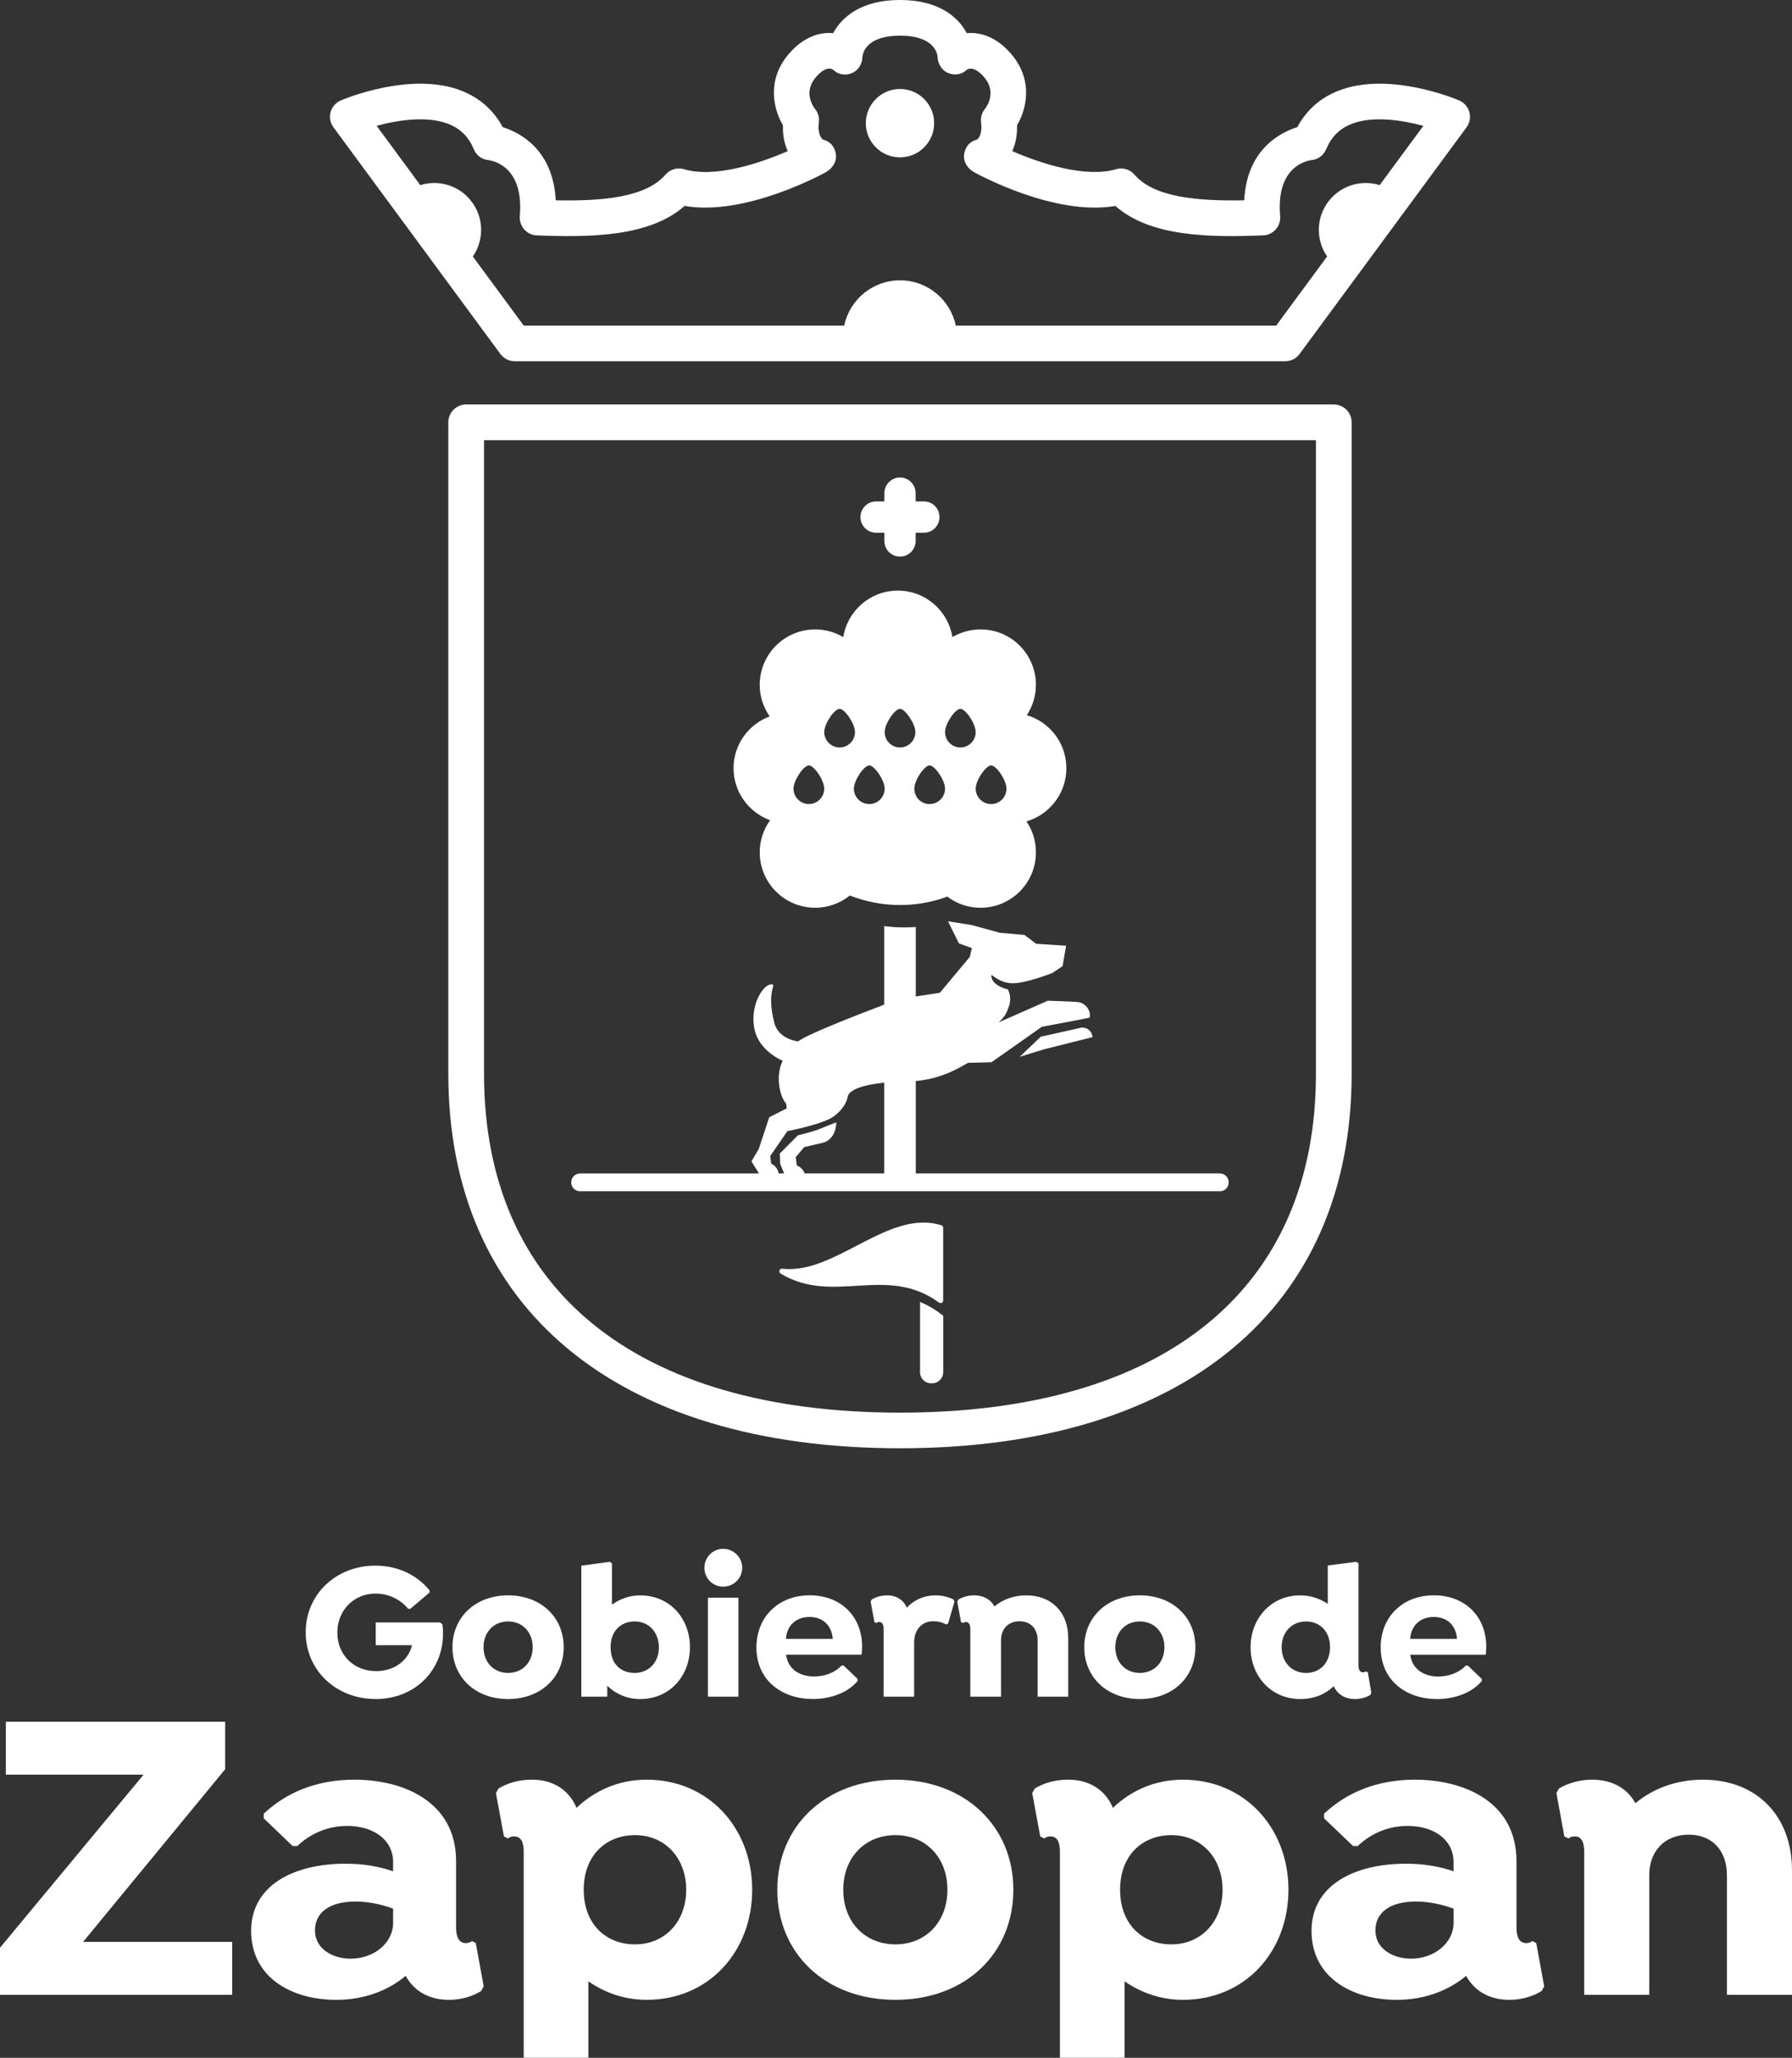
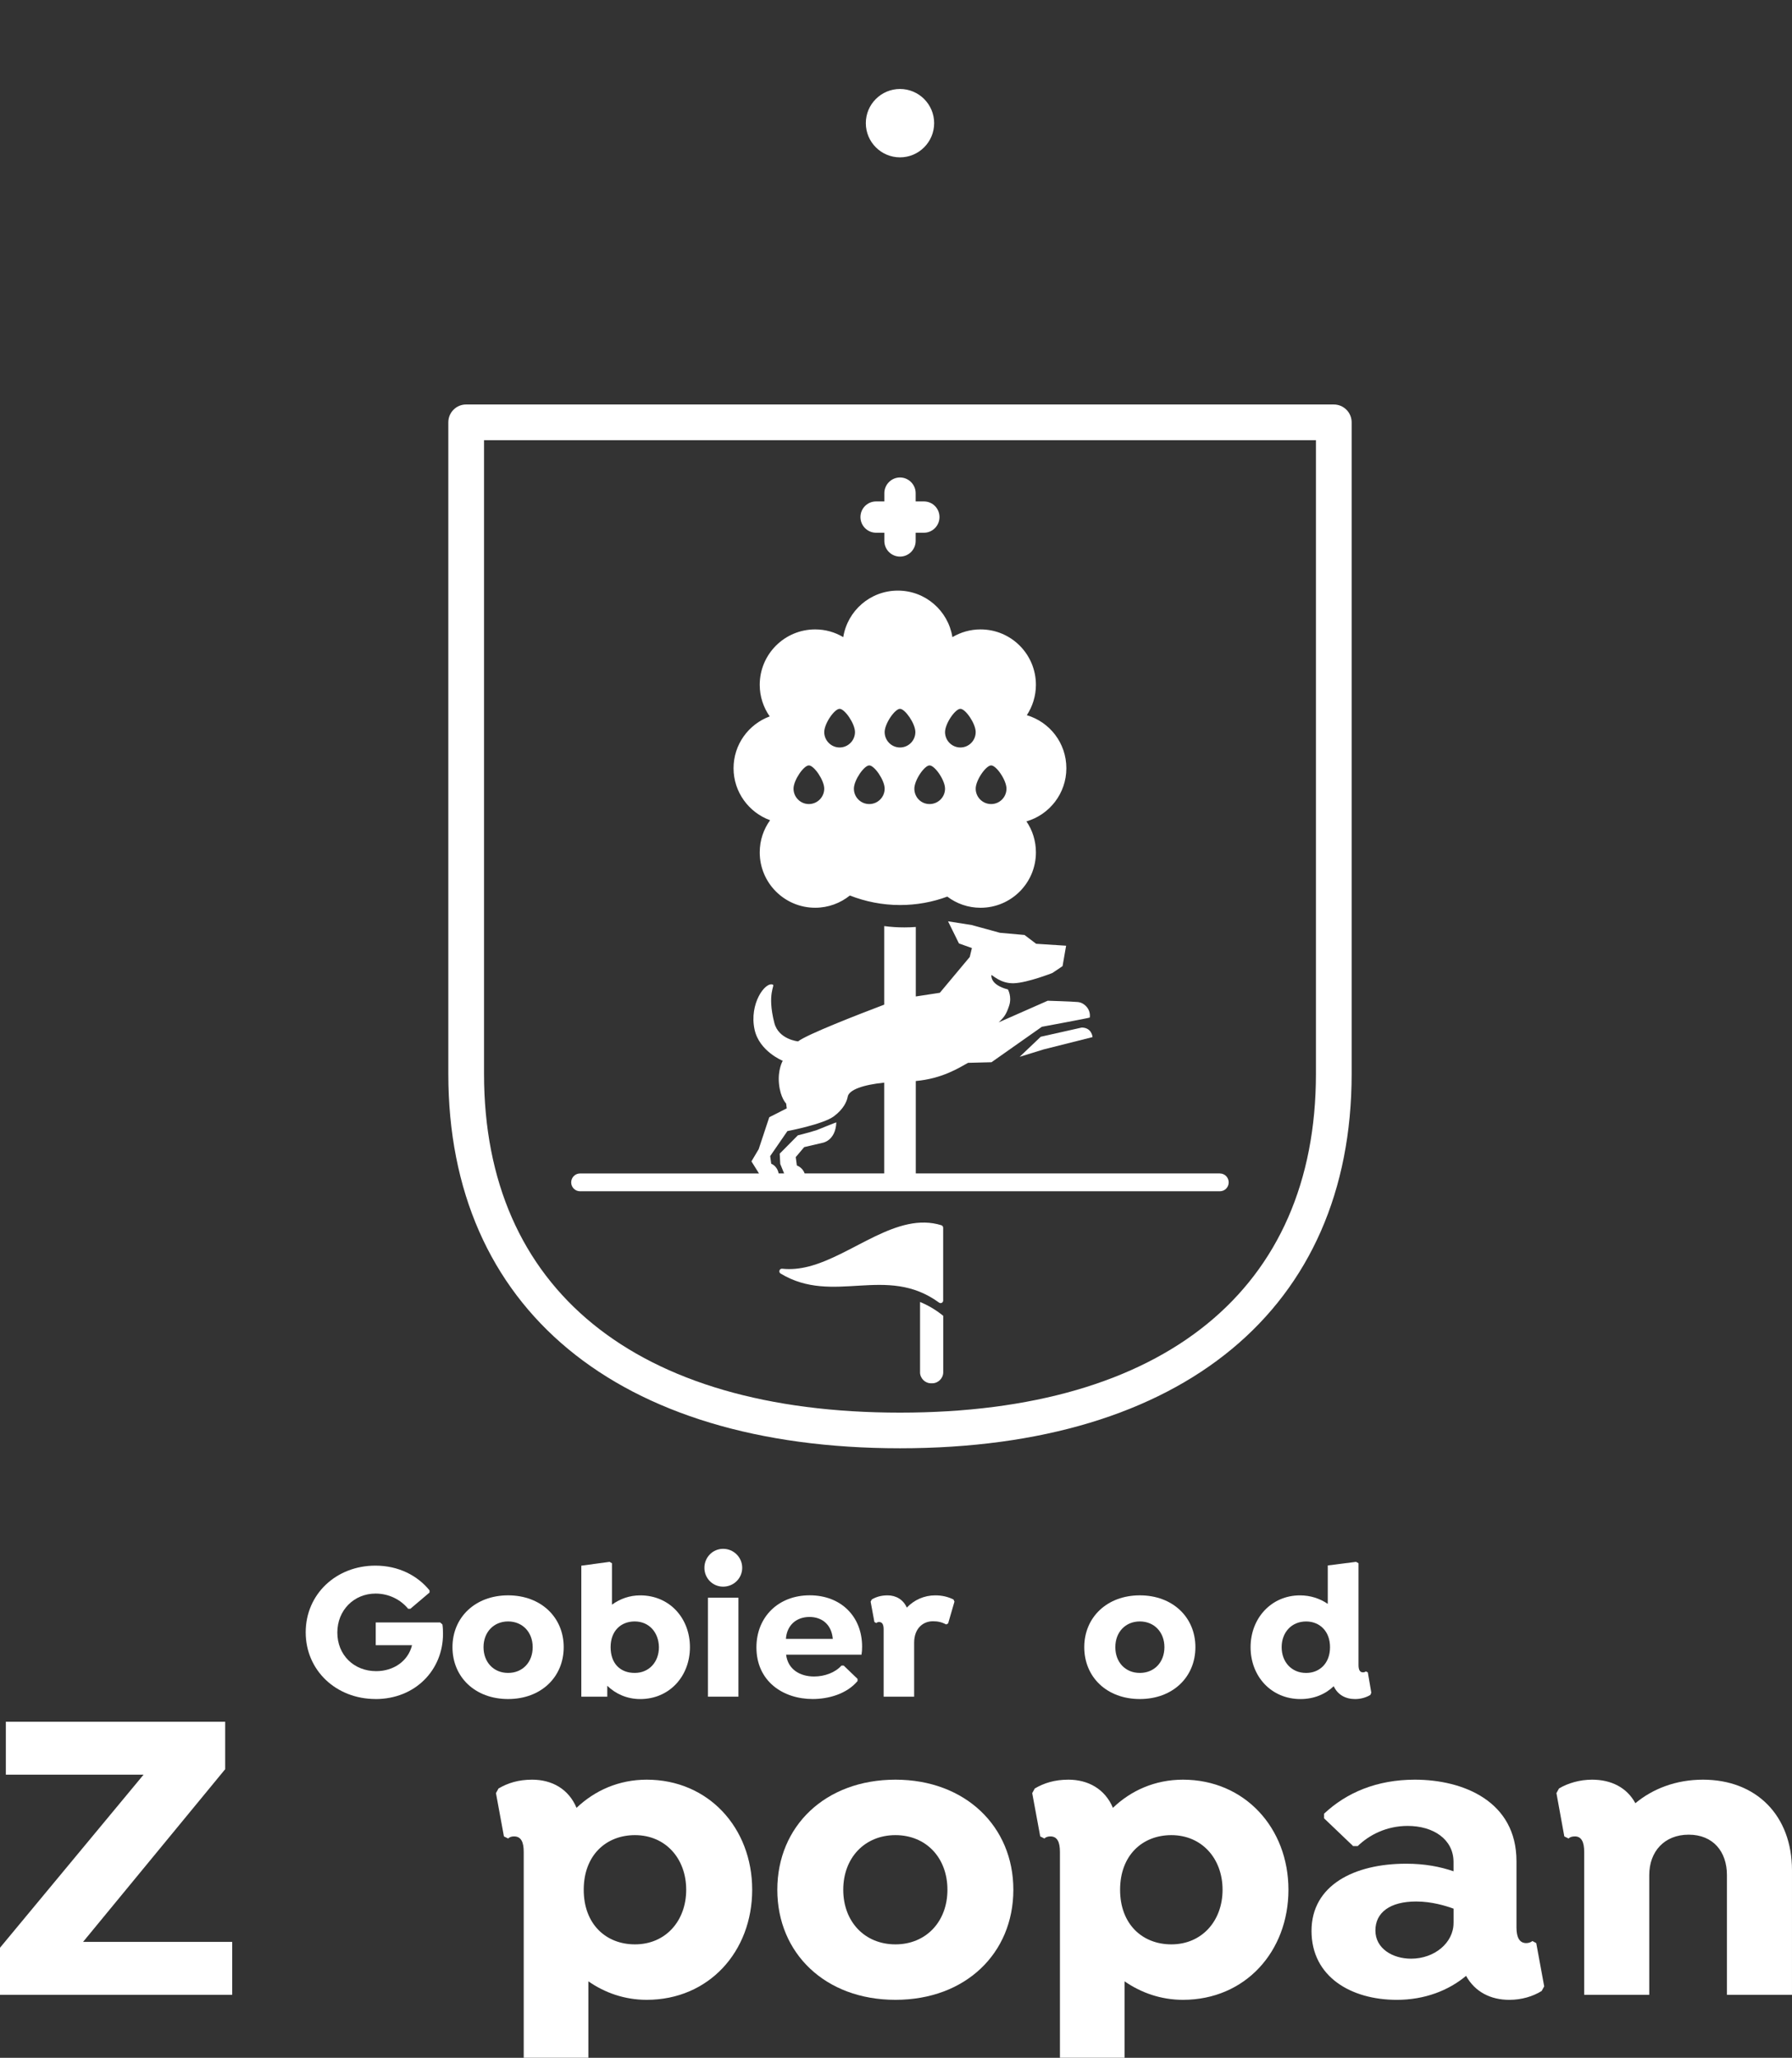
<svg xmlns="http://www.w3.org/2000/svg" id="Layer_2" viewBox="0 0 818.78 939.87">
  <rect x="0" y="0" width="818.78" height="939.87" fill="#333333" stroke="none" />
  <defs>
    <style>.cls-1{fill:#fff;stroke-width:0px;}</style>
  </defs>
  <g id="Capa_1">
    <polygon class="cls-1" points="102.89 808.05 102.89 786.37 2.67 786.37 2.67 810.55 65.6 810.55 0 889.6 0 911.1 106.09 911.1 106.09 886.92 37.96 886.92 102.89 808.05" />
-     <path class="cls-1" d="M215.67,886.53c-.75.57-1.76.95-2.87.95-3.04,0-4.41-2.69-4.41-7.1v-30.32c0-27.23-24.2-37.22-46.45-37.22-17.47,0-31.27,5.96-41.44,15.54v2.11l13.23,12.68h2.1c5.2-5.02,13.08-9.21,22.87-9.21,11.67,0,20.91,6.13,20.91,16.49v4.23c-6.15-2.1-13.03-3.46-21.7-3.46-23.58,0-43.16,9.77-43.16,30.7s18,31.48,38.95,31.48c12.68,0,23.6-4.22,31.65-10.95,4.02,7.28,11.1,10.95,19.77,10.95,5.6,0,10.76-1.55,14.74-4.04l1.15-2.11-3.62-19.77-1.74-.95ZM179.61,878.28c0,9.02-8.6,16.32-19.39,16.32-8.45,0-16.3-4.62-16.3-12.88s6.71-13.24,18.57-13.24c7.15,0,13.48,1.94,17.12,3.27v6.54Z" />
    <path class="cls-1" d="M295.49,812.84c-12.84,0-23.75,4.98-32.07,12.86-3.62-8.64-11.25-12.86-20.29-12.86-6.33,0-11.12,1.55-15.35,4.02l-1.17,2.12,3.64,19.77,1.92.96c.57-.6,1.52-.96,2.69-.96,3.29,0,4.43,2.66,4.43,7.1v94.01h29.54v-34.92c7.47,5.19,16.48,8.45,26.66,8.45,28.41,0,48.19-22.07,48.19-50.28s-19.96-50.27-48.19-50.27ZM290.11,888.06c-13.21,0-23.4-9.2-23.4-24.94s10.19-24.95,23.4-24.95c14.03,0,23.42,10.73,23.42,24.95s-9.39,24.94-23.42,24.94Z" />
    <path class="cls-1" d="M409.13,812.84c-32.09,0-53.97,21.29-53.97,50.27s21.88,50.28,53.97,50.28,53.88-21.3,53.88-50.28-22.06-50.27-53.88-50.27ZM409.13,888.06c-14.05,0-23.84-10.36-23.84-24.94s9.79-24.95,23.84-24.95,23.76,10.37,23.76,24.95-9.81,24.94-23.76,24.94Z" />
    <path class="cls-1" d="M540.52,812.84c-12.86,0-23.78,4.98-32.02,12.86-3.64-8.64-11.34-12.86-20.33-12.86-6.35,0-11.16,1.55-15.37,4.02l-1.17,2.12,3.66,19.77,1.9.96c.6-.6,1.55-.96,2.73-.96,3.22,0,4.37,2.66,4.37,7.1v94.01h29.53v-34.92c7.52,5.19,16.56,8.45,26.69,8.45,28.45,0,48.19-22.07,48.19-50.28s-19.98-50.27-48.19-50.27ZM535.2,888.06c-13.23,0-23.42-9.2-23.42-24.94s10.19-24.95,23.42-24.95c13.96,0,23.4,10.73,23.4,24.95s-9.44,24.94-23.4,24.94Z" />
    <path class="cls-1" d="M700.18,886.53c-.73.57-1.68.95-2.84.95-3.11,0-4.45-2.69-4.45-7.1v-30.32c0-27.23-24.13-37.22-46.45-37.22-17.42,0-31.27,5.96-41.46,15.54v2.11l13.28,12.68h2.09c5.16-5.02,13.08-9.21,22.83-9.21,11.76,0,20.95,6.13,20.95,16.49v4.23c-6.15-2.1-13.1-3.46-21.68-3.46-23.62,0-43.21,9.77-43.21,30.7s18.06,31.48,38.97,31.48c12.7,0,23.58-4.22,31.65-10.95,4.06,7.28,11.14,10.95,19.77,10.95,5.58,0,10.76-1.55,14.76-4.04l1.17-2.11-3.64-19.77-1.76-.95ZM664.14,878.28c0,9.02-8.65,16.32-19.41,16.32-8.42,0-16.3-4.62-16.3-12.88s6.75-13.24,18.61-13.24c7.12,0,13.43,1.94,17.11,3.27v6.54Z" />
    <path class="cls-1" d="M778.11,812.84c-12.48,0-23.03,4.22-30.9,10.75-3.84-7.11-10.96-10.75-19.78-10.75-5.52,0-10.96,1.53-15.11,4.02l-1.17,2.12,3.6,19.77,1.92.96c.6-.6,1.57-.96,2.91-.96,3.07,0,4.25,2.66,4.25,7.1v65.25h29.73v-54.7c0-10.74,6.9-18.44,18.02-18.44s17.47,7.7,17.47,18.44v54.7h29.73v-56.82c0-25.11-16.32-41.44-40.67-41.44Z" />
    <path class="cls-1" d="M171.58,776.02c18.18,0,30.83-13.29,30.83-29.74,0-1.24-.04-2.98-.27-4.34l-1.02-.91h-29.44v10.38h16.58c-1.78,7.35-8.53,11.86-16.37,11.86-10.21,0-17.76-7.39-17.76-17.63s7.65-17.8,17.47-17.8c6.13,0,11.49,2.8,14.89,6.95h1.01l8.76-7.43v-.98c-5.51-6.8-14.2-11.3-24.73-11.3-17.91,0-31.85,13.01-31.85,30.45s13.94,30.47,31.92,30.47Z" />
    <path class="cls-1" d="M206.74,752.32c0,13.67,10.34,23.69,25.41,23.69s25.41-10.03,25.41-23.69-10.41-23.67-25.41-23.67-25.41,10.04-25.41,23.67ZM243.39,752.32c0,6.88-4.61,11.76-11.23,11.76s-11.23-4.88-11.23-11.76,4.66-11.75,11.23-11.75,11.23,4.89,11.23,11.75Z" />
    <path class="cls-1" d="M278.53,713.35l-12.92,1.75v59.84h11.86v-4.98c3.86,3.71,9.02,6.06,15.07,6.06,13.32,0,22.7-10.41,22.7-23.69s-9.33-23.67-22.7-23.67c-4.98,0-9.27,1.62-12.93,4.25v-18.92l-1.08-.64ZM290,740.57c6.64,0,10.96,5.08,11.07,11.75,0,6.71-4.43,11.76-11.07,11.76s-11.01-4.33-11.01-11.76,4.7-11.75,11.01-11.75Z" />
    <path class="cls-1" d="M330.41,707.4c-4.79,0-8.56,3.9-8.56,8.67s3.77,8.61,8.56,8.61,8.71-3.79,8.71-8.61-3.93-8.67-8.71-8.67Z" />
    <rect class="cls-1" x="323.46" y="729.73" width="13.94" height="45.2" />
    <path class="cls-1" d="M391.83,767.79v-.98l-6.33-6.08h-1.02c-2.95,3.26-7.76,4.98-12.53,4.98-6.35,0-11.95-3.17-12.77-9.96h34.45c.2-1.17.27-2.34.27-3.7,0-13.67-9.59-23.42-23.95-23.42s-24.33,9.95-24.33,23.77c0,15.47,12.13,23.6,25.69,23.6,7.13,0,15.48-2.24,20.53-8.22ZM369.84,738.52c5.87,0,10.12,3.58,10.67,10.01h-21.42c.42-6.24,4.79-10.01,10.76-10.01Z" />
    <path class="cls-1" d="M417.68,774.94v-24.69c0-6.31,3.88-9.76,8.56-9.76,2.3,0,3.9.35,6.13,1.45l.84-.47,2.89-9.94-.44-.99c-2.63-1.28-5.29-1.88-8.34-1.88-5.05,0-9.64,2.07-12.99,5.59-1.65-3.71-4.98-5.59-8.78-5.59-2.95,0-5.27.71-7.24,1.88l-.51.99,1.72,9.3.88.48c.24-.28.71-.48,1.26-.48,1.54,0,2.08,1.29,2.08,3.38v30.72h13.94Z" />
-     <path class="cls-1" d="M474.1,749.14v25.79h13.99v-26.76c0-11.84-7.67-19.52-19.15-19.52-5.87,0-10.87,1.97-14.58,5.06-1.79-3.34-5.14-5.06-9.29-5.06-2.64,0-5.16.72-7.14,1.89l-.55.99,1.72,9.3.91.48c.26-.28.71-.48,1.34-.48,1.43,0,2,1.29,2,3.38v30.72h14.03v-25.79c0-5.04,3.2-8.65,8.45-8.65s8.27,3.61,8.27,8.65Z" />
    <path class="cls-1" d="M495.41,752.32c0,13.67,10.32,23.69,25.39,23.69s25.39-10.03,25.39-23.69-10.39-23.67-25.39-23.67-25.39,10.04-25.39,23.67ZM532.03,752.32c0,6.88-4.61,11.76-11.23,11.76s-11.2-4.88-11.2-11.76,4.63-11.75,11.2-11.75,11.23,4.89,11.23,11.75Z" />
    <path class="cls-1" d="M619.17,776.02c2.54,0,5.01-.71,6.95-1.89l.44-1-1.59-9.32-.93-.44c-.24.26-.7.44-1.34.44-1.43,0-1.98-1.28-1.98-3.34v-46.48l-1.12-.64-12.93,1.65v17.55c-3.53-2.42-7.87-3.89-12.71-3.89-13.03,0-22.56,10.39-22.56,23.67s9.4,23.69,22.79,23.69c6.24,0,11.4-2.24,15.2-5.87,1.81,3.89,5.34,5.87,9.77,5.87ZM596.78,764.09c-6.71,0-11.18-5.05-11.18-11.76s4.46-11.75,11.18-11.75c6.11,0,10.92,4.36,10.92,11.75s-4.81,11.76-10.92,11.76Z" />
-     <path class="cls-1" d="M630.86,752.42c0,15.47,12.09,23.6,25.63,23.6,7.15,0,15.49-2.24,20.54-8.22v-.98l-6.35-6.08h-.97c-3.02,3.26-7.81,4.98-12.57,4.98-6.35,0-11.91-3.17-12.79-9.96h34.5c.13-1.17.22-2.34.22-3.7,0-13.67-9.57-23.42-23.95-23.42s-24.28,9.95-24.28,23.77ZM665.73,748.53h-21.42c.42-6.24,4.79-10.01,10.76-10.01s10.12,3.58,10.66,10.01Z" />
    <path class="cls-1" d="M351.87,374.62c-3,4.15-4.74,9.2-4.74,14.69,0,13.97,11.34,25.29,25.34,25.29,5.96,0,11.49-2.09,15.84-5.59,7.11,2.78,14.83,4.35,22.9,4.35,7.63,0,14.89-1.35,21.62-3.85,4.23,3.2,9.48,5.1,15.19,5.1,13.97,0,25.3-11.32,25.3-25.29,0-5.25-1.57-10.13-4.33-14.16,10.52-3.06,18.24-12.76,18.24-24.27s-7.59-21.12-18.06-24.23c2.6-4.01,4.15-8.76,4.15-13.87,0-13.99-11.32-25.32-25.3-25.32-4.68,0-9.04,1.29-12.86,3.53-1.92-12.04-12.31-21.25-24.92-21.25s-23.02,9.21-24.95,21.25c-3.77-2.24-8.1-3.53-12.82-3.53-14,0-25.34,11.33-25.34,25.32,0,5.34,1.68,10.3,4.56,14.42-9.64,3.56-16.52,12.8-16.52,23.68s6.99,20.22,16.7,23.74ZM452.86,349.59c2.38,0,7.01,6.75,7.01,10.62s-3.11,7.03-7.01,7.03-7.06-3.15-7.06-7.03,4.7-10.62,7.06-10.62ZM438.81,323.75c2.36,0,6.99,6.76,6.99,10.62s-3.11,7.03-6.99,7.03-7.01-3.16-7.01-7.03,4.63-10.62,7.01-10.62ZM424.72,349.59c2.41,0,7.08,6.75,7.08,10.62s-3.15,7.03-7.08,7.03-6.95-3.15-6.95-7.03,4.61-10.62,6.95-10.62ZM411.22,323.75c2.32,0,7.02,6.76,7.02,10.62s-3.13,7.03-7.02,7.03-7.01-3.16-7.01-7.03,4.66-10.62,7.01-10.62ZM397.17,349.59c2.36,0,7.04,6.75,7.04,10.62s-3.13,7.03-7.04,7.03-7.02-3.15-7.02-7.03,4.68-10.62,7.02-10.62ZM383.63,323.75c2.34,0,7.02,6.76,7.02,10.62s-3.17,7.03-7.02,7.03-7.03-3.16-7.03-7.03,4.65-10.62,7.03-10.62ZM369.58,349.59c2.36,0,7.02,6.75,7.02,10.62s-3.15,7.03-7.02,7.03-7.01-3.15-7.01-7.03,4.65-10.62,7.01-10.62Z" />
    <path class="cls-1" d="M617.58,490.48V192.89c0-4.51-3.66-8.15-8.18-8.15H212.98c-4.5,0-8.14,3.64-8.14,8.15v297.59c0,107.08,77.16,171,206.38,171s206.36-63.92,206.36-171ZM411.22,645.2c-120.8,0-190.06-56.42-190.06-154.72V201.04h380.1v289.44c0,98.3-69.28,154.72-190.04,154.72Z" />
    <path class="cls-1" d="M557.37,535.94h-138.94v-42.2c12.03-1.1,19.49-5.88,23.89-8.31l10.7-.27,23.01-16.19s21.48-3.97,21.9-4.22c.55-3.99-2.71-6.88-5.52-7.09-2.8-.26-13.7-.59-13.7-.59l-22.41,9.88c2.62-2.43,3.57-3.91,4.81-7.69,1.3-4.09-.59-7.36-.59-7.36,0,0-7.77-1.62-7.56-6.53.44-.22,4.1,3.94,10.32,3.71,6.26-.23,17.56-4.68,17.56-4.68l4.65-3.13,1.15-6.62.48-2.71-13.7-.88-5.31-4.02-11.23-1-12.9-3.54-10.81-1.7,4.98,10.1,5.91,2.11-.97,4.07-13.67,16.36-10.99,1.68v-31.74c-1.7.13-3.42.2-5.2.2-3.15,0-6.27-.2-9.22-.6v35.88c-11.87,4.5-35.29,13.59-39.37,16.78,0,0-8.91-.85-10.85-8.48-3.42-13.44.42-16.99-.68-17.44-3.51-1.42-10.85,8.76-8.36,20.43,2.1,10.01,12.88,14.35,12.88,14.35,0,0-2.36,4.09-1.7,10.51.64,6.47,3.26,9.01,3.26,9.01l.07.47.13,1.11.09.62-8,4.06-4.83,14.58-3.31,5.58,3.45,5.52h-81.77c-2.21,0-4.04,1.82-4.04,4.08s1.83,4.05,4.04,4.05h292.34c2.27,0,4.04-1.82,4.04-4.05s-1.77-4.08-4.04-4.08ZM352.38,531.53l-.48-3.5,7.87-11.42s16.21-3.06,21.19-6.72c4.54-3.37,5.95-6.88,6.33-8.8.39-3.37,7.24-5.65,16.72-6.61v41.46h-36.35c-1.04-2.82-3.57-3.62-3.57-3.62l-.51-3.82,3.86-4.57s3.9-.91,8.18-1.92c0,0,6.11-.7,6.51-9.36,0-.14-9.02,3.54-9.02,3.54-4.59,1.41-8.58,2.37-8.58,2.37l-8.27,8.35.24,4.71,1.77,4.33h-2.5c-.75-3.63-3.39-4.41-3.39-4.41Z" />
    <path class="cls-1" d="M430.94,594v-33.21c0-.54-.33-1.02-.8-1.17-20.27-6.35-40.49,13.68-60.68,18.84-4.04,1.02-8.05,1.44-12.02,1.01-1.3-.16-1.87,1.55-.77,2.21,24.15,14.6,48.26-4.33,72.37,13.25.81.6,1.9.04,1.9-.92Z" />
    <path class="cls-1" d="M420.37,626.73c0,2.78,2.25,5.07,5.07,5.07h.46c2.78,0,5.07-2.29,5.07-5.07v-25.76c-3.55-2.85-7.08-4.88-10.59-6.31v32.07Z" />
    <path class="cls-1" d="M400.28,243.32h3.79v3.75c0,3.94,3.2,7.15,7.15,7.15s7.15-3.21,7.15-7.15v-3.75h3.77c3.95,0,7.12-3.22,7.12-7.16s-3.16-7.14-7.12-7.14h-3.77v-3.79c0-3.93-3.24-7.15-7.15-7.15s-7.15,3.21-7.15,7.15v3.79h-3.79c-3.92,0-7.13,3.18-7.13,7.14s3.22,7.16,7.13,7.16Z" />
    <path class="cls-1" d="M450.25,49.45s0,0,.01-.01c-.04.05-.08.07-.13.13.04-.04.08-.08.12-.12Z" />
-     <path class="cls-1" d="M228.66,161.71c1.57,2.08,3.97,3.29,6.53,3.29h352.02c2.6,0,5.03-1.22,6.55-3.29l76.3-103.53c1.46-1.99,1.96-4.57,1.32-6.96-.68-2.41-2.4-4.39-4.68-5.35-1.3-.56-32.43-13.68-55.6-4.25-8.09,3.28-14.27,8.83-18.35,16.45-7.99,2.52-23.07,10.29-24.26,33.42-21.33.39-41.18-1.31-50.11-11.7-2.08-2.45-5.43-3.43-8.49-2.51-13.78,4.09-34.27-2.53-47.4-8.27,1.45-3.13,2.34-7.02,2.2-11.81,4.08-6.83,7.77-20.22-2.53-32.38-6.73-7.97-14.18-10.24-20.43-9.67-4.04-7.6-13.08-15.16-30.51-15.16s-26.43,7.56-30.55,15.16c-6.2-.58-13.67,1.69-20.42,9.67-10.28,12.17-6.6,25.55-2.51,32.38-.18,4.78.75,8.7,2.2,11.81-13.15,5.75-33.62,12.4-47.38,8.27-3.11-.92-6.44.06-8.53,2.51-8.91,10.39-28.78,12.12-50.11,11.7-1.19-23.13-16.26-30.9-24.22-33.42-4.12-7.62-10.3-13.16-18.37-16.45-23.18-9.43-54.33,3.7-55.62,4.25-2.25.96-4.02,2.94-4.66,5.35-.66,2.39-.16,4.97,1.34,6.96l76.27,103.53ZM205.19,56.72c5.27,2.15,8.98,5.86,11.29,11.42,1.13,2.77,3.6,4.67,6.57,4.97,2.76.36,16.35,3.27,14.45,25.58-.18,2.21.58,4.4,2.01,6.07,1.5,1.68,3.55,2.69,5.78,2.75,24.46.95,51.48.7,67.51-13.46,27.62,4.82,62.97-14.53,64.52-15.39,3.02-1.66,5.12-4.89,4.59-8.27-.49-3.31-2.56-5.84-5.78-6.58-.66-.42-2.67-2.2-1.98-7.99.26-2.28-.38-4.52-1.88-6.23-.04-.05-.08-.11-.12-.17-.11-.12-.23-.23-.33-.33.05.04.17.15.3.29-1.23-1.72-4.75-7.75.59-14.04,3.06-3.62,5.91-4.84,8.03-3.43,2.32,2.2,5.45,2.73,8.43,1.52,3-1.19,4.76-4.16,4.87-7.38.13-1.63,1.61-9.77,17.18-9.77s17.03,8.14,17.14,9.59c.13,3.23,1.88,6.28,4.89,7.5,2.96,1.17,6.15.75,8.43-1.46,2.16-1.38,4.98-.17,8.07,3.43,5.33,6.34,1.73,12.42.51,14.08.17-.17.29-.28.34-.33-.12.1-.23.22-.35.34-.04.05-.09.12-.12.16-1.43,1.71-2.14,3.95-1.87,6.23.71,5.79-1.3,7.56-1.97,7.99-3.22.74-5.23,3.27-5.76,6.58-.51,3.39,1.54,6.61,4.57,8.27,1.55.87,36.88,20.22,64.51,15.39,16.02,14.16,43.06,14.41,67.51,13.46,2.23-.06,4.3-1.07,5.78-2.75,1.5-1.67,2.2-3.86,2.01-6.07-1.9-22.32,11.69-25.23,14.34-25.57,3.02-.28,5.52-2.2,6.7-4.98,2.32-5.53,6-9.27,11.31-11.42,9.73-3.98,23.31-1.88,33.08.76l-19.95,27.07c-2.01-.62-4.14-.96-6.34-.96-11.86,0-21.46,9.6-21.46,21.41,0,4.5,1.42,8.68,3.79,12.13l-23.28,31.59h-146.39c-2.47-11.81-12.94-20.69-25.49-20.69s-22.98,8.88-25.51,20.69h-146.4l-23.26-31.57c2.38-3.45,3.78-7.64,3.78-12.15,0-11.82-9.59-21.41-21.4-21.41-2.23,0-4.37.34-6.39.97l-19.95-27.08c9.75-2.67,23.29-4.74,33.11-.75Z" />
    <path class="cls-1" d="M372.11,49.4s.02.03.03.05c.04.04.08.08.12.12-.06-.07-.1-.11-.16-.17Z" />
    <path class="cls-1" d="M411.22,71.87c8.62,0,15.6-7.02,15.6-15.62s-6.99-15.61-15.6-15.61-15.62,6.99-15.62,15.61,7.01,15.62,15.62,15.62Z" />
    <path class="cls-1" d="M494.29,469.31l-18.77,4.21-9.64,9.17,10.94-3.38,22.37-5.63s-.27-4.3-4.9-4.36Z" />
  </g>
</svg>